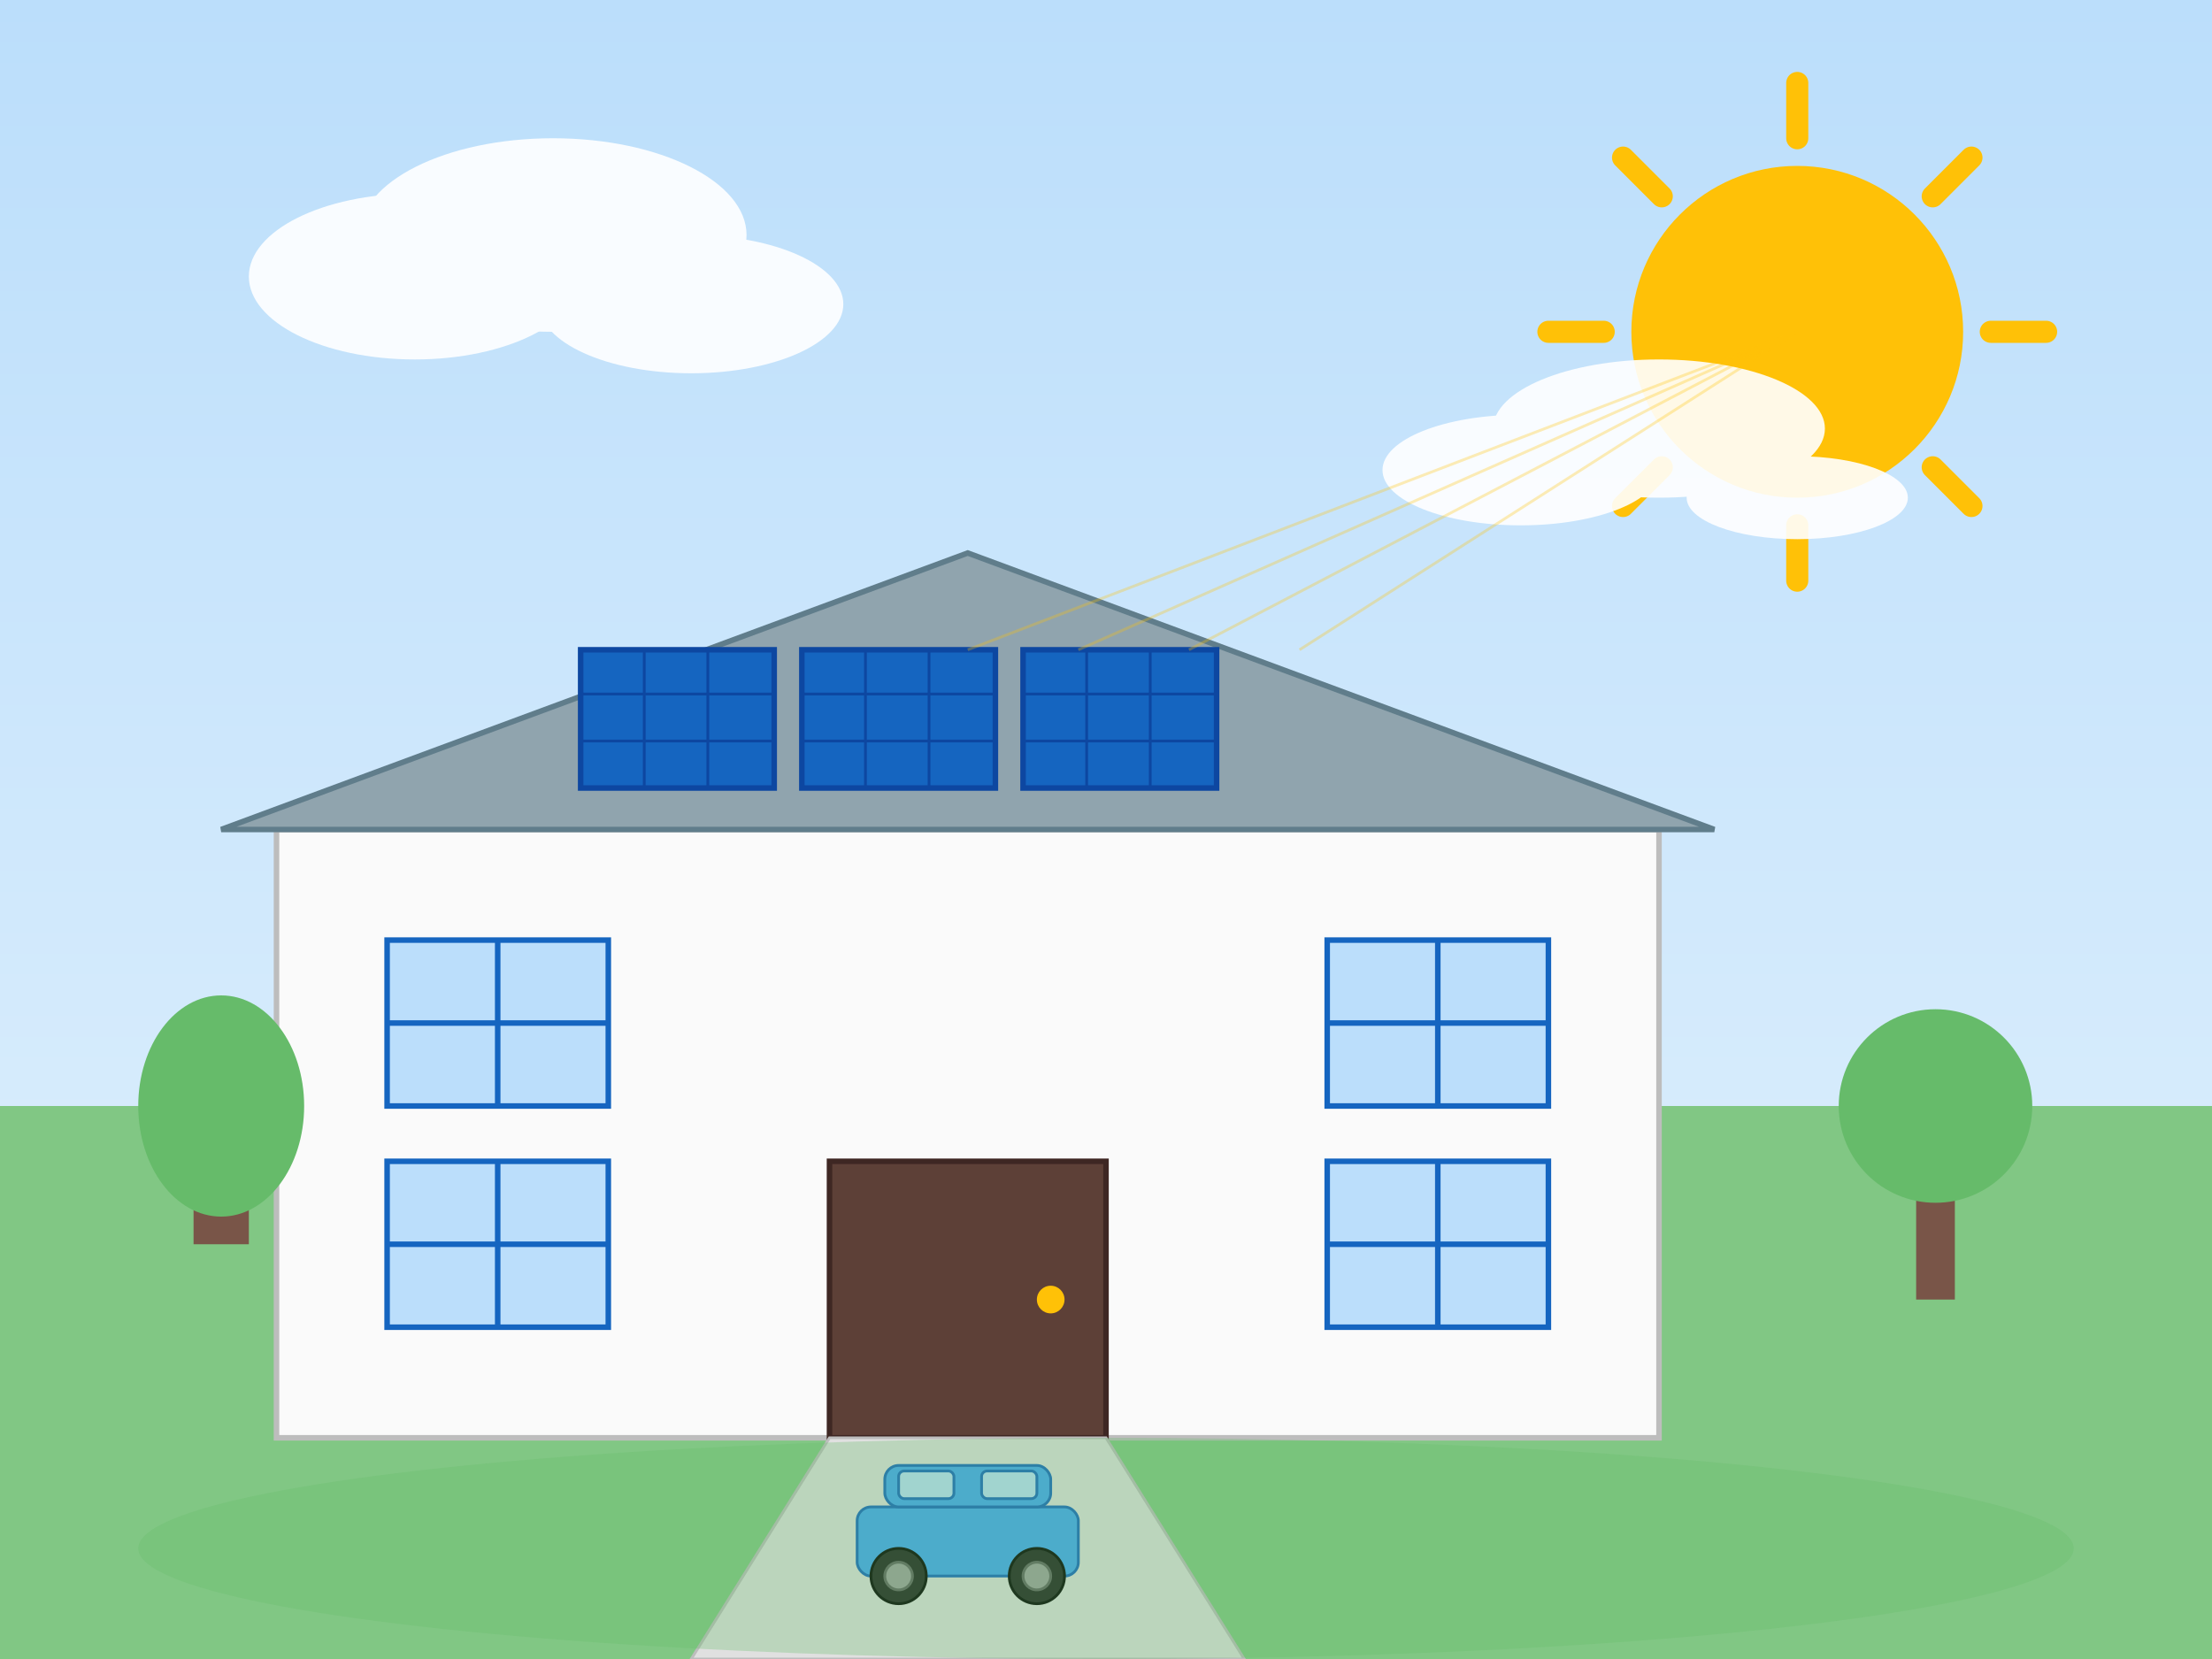
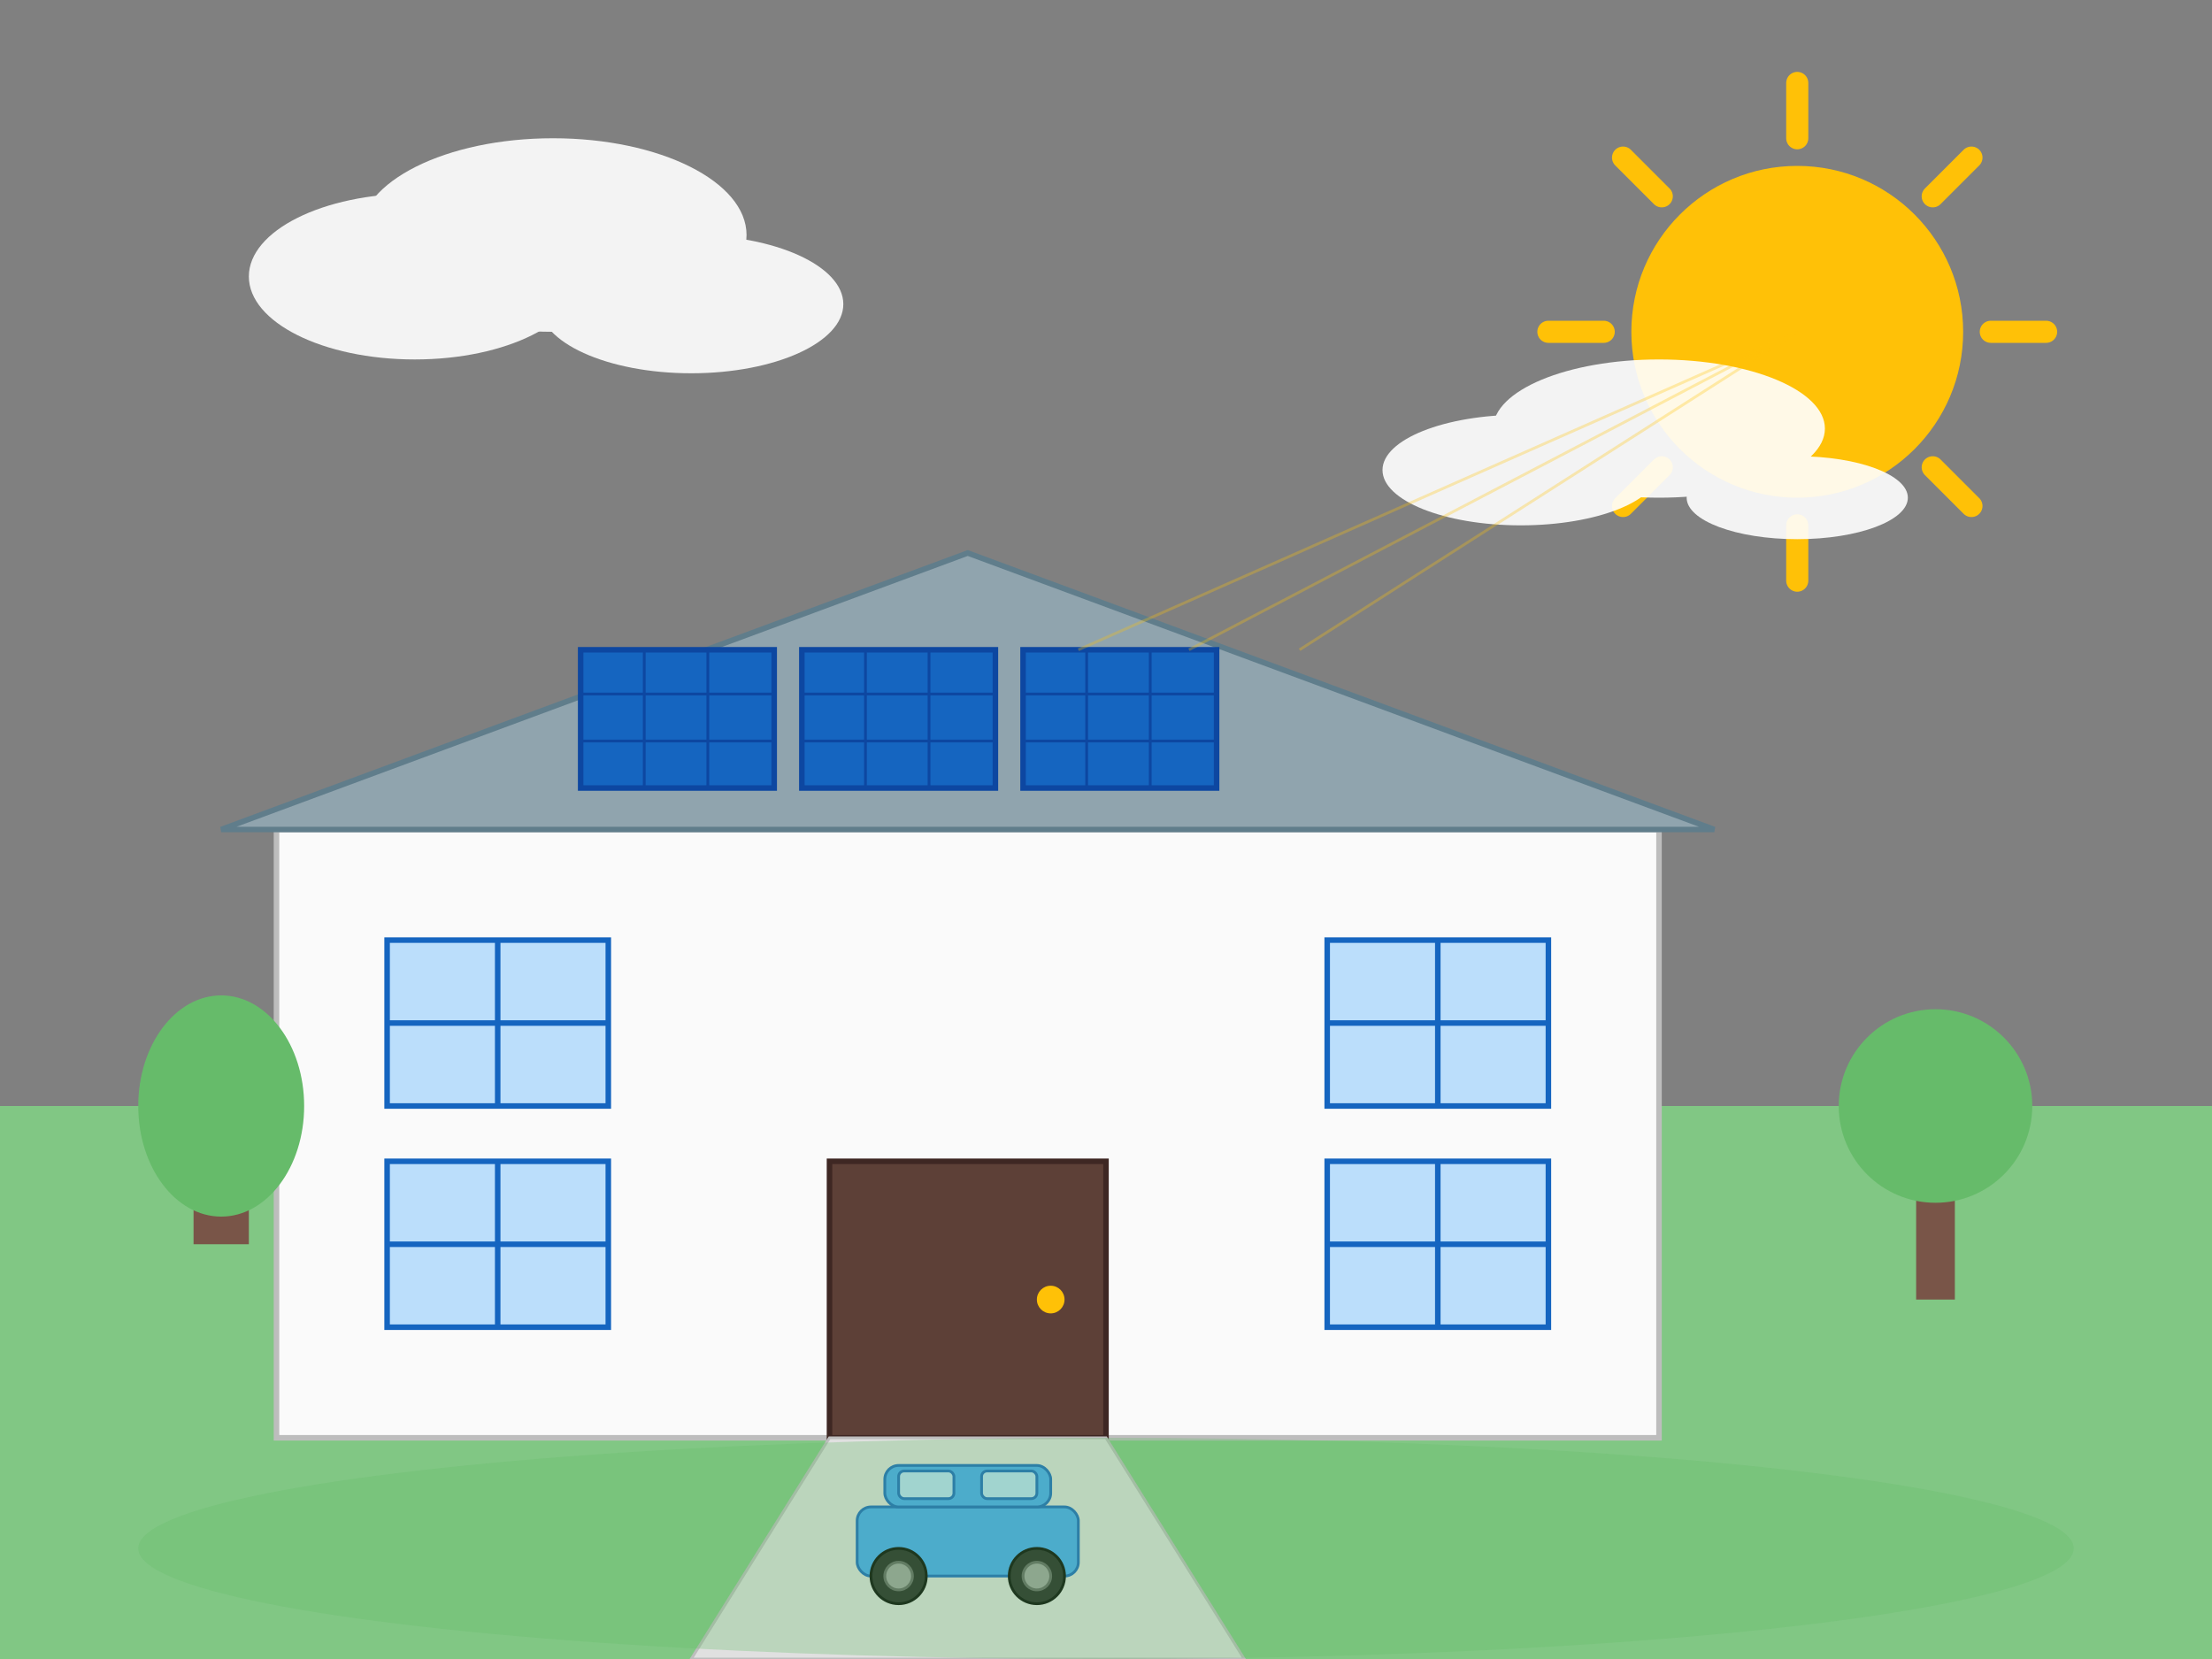
<svg xmlns="http://www.w3.org/2000/svg" viewBox="0 0 800 600" width="800" height="600">
  <rect x="0" y="0" width="800" height="600" fill="#808080" stroke="none" />
  <defs>
    <linearGradient id="skyGradient" x1="0%" y1="0%" x2="0%" y2="100%">
      <stop offset="0%" stop-color="#bbdefb" />
      <stop offset="100%" stop-color="#e3f2fd" />
    </linearGradient>
  </defs>
-   <rect width="800" height="600" fill="url(#skyGradient)" />
  <g transform="translate(650, 120)">
    <circle cx="0" cy="0" r="60" fill="#ffc107" />
    <g stroke="#ffc107" stroke-width="8" stroke-linecap="round">
      <line x1="-90" y1="0" x2="-70" y2="0" />
      <line x1="70" y1="0" x2="90" y2="0" />
      <line x1="0" y1="-90" x2="0" y2="-70" />
      <line x1="0" y1="70" x2="0" y2="90" />
      <line x1="-63" y1="-63" x2="-49" y2="-49" />
      <line x1="49" y1="49" x2="63" y2="63" />
      <line x1="-63" y1="63" x2="-49" y2="49" />
      <line x1="49" y1="-49" x2="63" y2="-63" />
    </g>
  </g>
  <g fill="#ffffff" opacity="0.9">
    <ellipse cx="150" cy="100" rx="60" ry="30" />
    <ellipse cx="200" cy="85" rx="70" ry="35" />
    <ellipse cx="250" cy="110" rx="55" ry="25" />
    <ellipse cx="550" cy="170" rx="50" ry="20" />
    <ellipse cx="600" cy="155" rx="60" ry="25" />
    <ellipse cx="650" cy="180" rx="40" ry="15" />
  </g>
  <rect x="0" y="400" width="800" height="200" fill="#81c784" />
  <g>
    <rect x="100" y="300" width="500" height="220" fill="#fafafa" stroke="#bdbdbd" stroke-width="2" />
    <polygon points="80,300 350,200 620,300" fill="#90a4ae" stroke="#607d8b" stroke-width="2" />
    <rect x="140" y="340" width="80" height="60" fill="#bbdefb" stroke="#1565c0" stroke-width="2" />
    <rect x="480" y="340" width="80" height="60" fill="#bbdefb" stroke="#1565c0" stroke-width="2" />
    <rect x="140" y="420" width="80" height="60" fill="#bbdefb" stroke="#1565c0" stroke-width="2" />
    <rect x="480" y="420" width="80" height="60" fill="#bbdefb" stroke="#1565c0" stroke-width="2" />
    <line x1="180" y1="340" x2="180" y2="400" stroke="#1565c0" stroke-width="2" />
    <line x1="140" y1="370" x2="220" y2="370" stroke="#1565c0" stroke-width="2" />
    <line x1="520" y1="340" x2="520" y2="400" stroke="#1565c0" stroke-width="2" />
    <line x1="480" y1="370" x2="560" y2="370" stroke="#1565c0" stroke-width="2" />
    <line x1="180" y1="420" x2="180" y2="480" stroke="#1565c0" stroke-width="2" />
    <line x1="140" y1="450" x2="220" y2="450" stroke="#1565c0" stroke-width="2" />
    <line x1="520" y1="420" x2="520" y2="480" stroke="#1565c0" stroke-width="2" />
    <line x1="480" y1="450" x2="560" y2="450" stroke="#1565c0" stroke-width="2" />
    <rect x="300" y="420" width="100" height="100" fill="#5d4037" stroke="#3e2723" stroke-width="2" />
    <circle cx="380" cy="470" r="5" fill="#ffc107" />
    <g transform="translate(210, 235)">
      <g>
        <rect x="0" y="0" width="70" height="50" fill="#1565c0" stroke="#0d47a1" stroke-width="2" />
        <line x1="23" y1="0" x2="23" y2="50" stroke="#0d47a1" stroke-width="1" />
        <line x1="46" y1="0" x2="46" y2="50" stroke="#0d47a1" stroke-width="1" />
        <line x1="0" y1="16" x2="70" y2="16" stroke="#0d47a1" stroke-width="1" />
        <line x1="0" y1="33" x2="70" y2="33" stroke="#0d47a1" stroke-width="1" />
      </g>
      <g transform="translate(80, 0)">
        <rect x="0" y="0" width="70" height="50" fill="#1565c0" stroke="#0d47a1" stroke-width="2" />
        <line x1="23" y1="0" x2="23" y2="50" stroke="#0d47a1" stroke-width="1" />
        <line x1="46" y1="0" x2="46" y2="50" stroke="#0d47a1" stroke-width="1" />
        <line x1="0" y1="16" x2="70" y2="16" stroke="#0d47a1" stroke-width="1" />
        <line x1="0" y1="33" x2="70" y2="33" stroke="#0d47a1" stroke-width="1" />
      </g>
      <g transform="translate(160, 0)">
        <rect x="0" y="0" width="70" height="50" fill="#1565c0" stroke="#0d47a1" stroke-width="2" />
        <line x1="23" y1="0" x2="23" y2="50" stroke="#0d47a1" stroke-width="1" />
        <line x1="46" y1="0" x2="46" y2="50" stroke="#0d47a1" stroke-width="1" />
        <line x1="0" y1="16" x2="70" y2="16" stroke="#0d47a1" stroke-width="1" />
        <line x1="0" y1="33" x2="70" y2="33" stroke="#0d47a1" stroke-width="1" />
      </g>
    </g>
  </g>
  <polygon points="300,520 400,520 450,600 250,600" fill="#e0e0e0" stroke="#bdbdbd" stroke-width="1" />
  <g transform="translate(350, 560)">
    <rect x="-40" y="-15" width="80" height="25" rx="5" ry="5" fill="#42a5f5" stroke="#1565c0" stroke-width="1" />
    <rect x="-30" y="-30" width="60" height="15" rx="5" ry="5" fill="#42a5f5" stroke="#1565c0" stroke-width="1" />
    <rect x="-25" y="-28" width="20" height="10" rx="2" ry="2" fill="#bbdefb" stroke="#1565c0" stroke-width="1" />
    <rect x="5" y="-28" width="20" height="10" rx="2" ry="2" fill="#bbdefb" stroke="#1565c0" stroke-width="1" />
    <circle cx="-25" cy="10" r="10" fill="#212121" stroke="#000000" stroke-width="1" />
    <circle cx="25" cy="10" r="10" fill="#212121" stroke="#000000" stroke-width="1" />
    <circle cx="-25" cy="10" r="5" fill="#9e9e9e" stroke="#616161" stroke-width="1" />
    <circle cx="25" cy="10" r="5" fill="#9e9e9e" stroke="#616161" stroke-width="1" />
  </g>
  <g transform="translate(80, 450)">
    <rect x="-10" y="-30" width="20" height="30" fill="#795548" />
    <ellipse cx="0" cy="-50" rx="30" ry="40" fill="#66bb6a" />
  </g>
  <g transform="translate(700, 470)">
    <rect x="-7" y="-50" width="14" height="50" fill="#795548" />
    <circle cx="0" cy="-70" r="35" fill="#66bb6a" />
  </g>
  <g stroke="#ffc107" stroke-width="1" opacity="0.3">
-     <line x1="650" y1="120" x2="350" y2="235" />
    <line x1="650" y1="120" x2="390" y2="235" />
    <line x1="650" y1="120" x2="430" y2="235" />
    <line x1="650" y1="120" x2="470" y2="235" />
  </g>
  <g transform="translate(0, 400)" fill="#66bb6a">
    <ellipse cx="400" cy="160" rx="350" ry="40" opacity="0.3" />
  </g>
</svg>